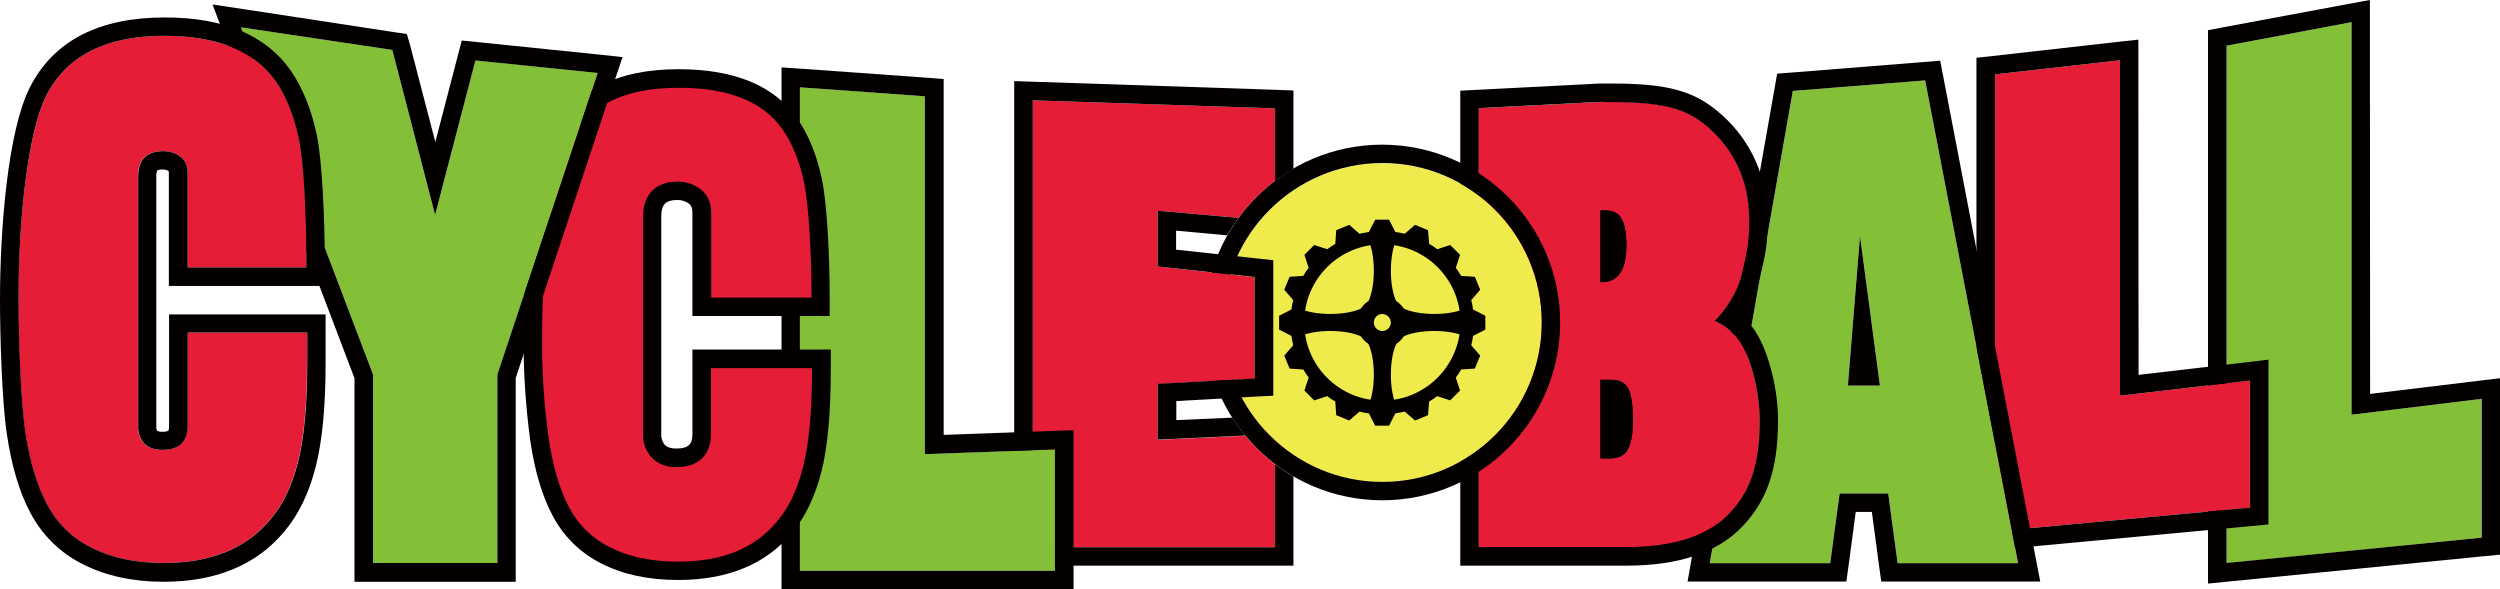
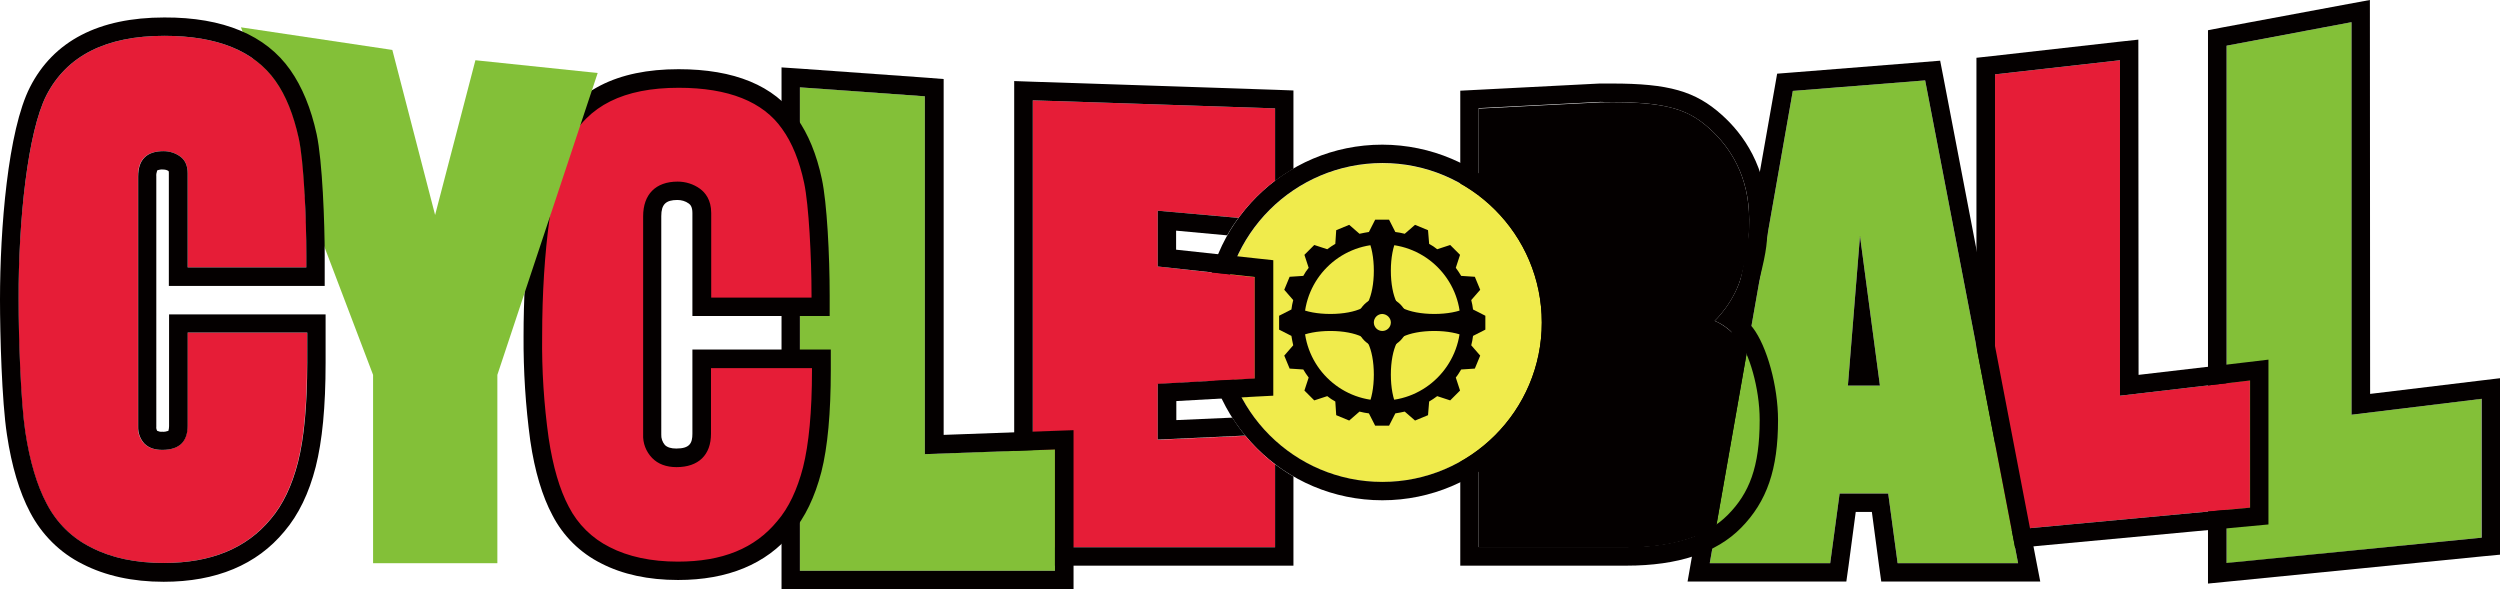
<svg xmlns="http://www.w3.org/2000/svg" version="1.1" id="レイヤー_1" x="0px" y="0px" viewBox="0 0 1116.4 263.1" style="enable-background:new 0 0 1116.4 263.1;" xml:space="preserve">
  <style type="text/css">
	.st0{fill:#040000;}
	.st1{fill:#83C038;}
	.st2{fill:#E61D37;}
	.st3{fill:#F0EB4C;}
</style>
  <g id="レイヤー_2_1_">
    <g id="レイヤー_1-2">
      <path class="st0" d="M776.2,151.4c-5.1-6.2-10.5-8.1-10.5-8.1s9.1-8.4,12.2-21c3-12.2,3.2-15.3,3.2-24.3    c0-19.1-8.3-32.1-17.6-40.5s-18.8-12.4-48.8-11.8l-54.4,2.8v196h66c20.8,0,35.9-4.8,45.3-14.4c9.4-9.6,14.2-21.4,14.2-42.3    C785.8,173.1,781,157.6,776.2,151.4" />
      <polygon class="st1" points="1050.1,9.9 1050.1,185.2 1108.1,178.1 1108.1,240.1 994.3,251.5 994.3,20.4   " />
      <path class="st0" d="M1050.1,9.9v175.3l58.1-7.1v62l-113.9,11.3v-231L1050.1,9.9z M1058.3,0l-9.8,1.8l-55.8,10.4l-6.7,1.3v247.1    l9.1-0.9l113.9-11.3l7.4-0.7v-78.8l-9.2,1.1l-48.8,5.9L1058.3,0L1058.3,0z" />
      <polygon class="st2" points="946.7,26.9 946.7,176.7 1004.7,169.9 1004.7,226.7 890.9,237.3 890.9,33.2   " />
      <path class="st0" d="M946.7,26.9v149.8l58.1-6.8v56.8l-113.9,10.6V33.2L946.7,26.9z M954.9,17.7l-9.2,1L889.9,25l-7.3,0.8v220.5    l9-0.8l113.9-10.6l7.5-0.7v-73.6l-9.2,1.1l-48.8,5.7L954.9,17.7L954.9,17.7z" />
      <path class="st1" d="M859.7,35.9l-59.1,4.7l-37.1,210.9h53.8l4.2-31.1h21.7l4.2,31.1h53.8L859.7,35.9z M825.2,172.2l5.4-66.8    l8.9,66.8H825.2z" />
      <path class="st0" d="M859.7,35.9l41.5,215.6h-53.8l-4.2-31.1h-21.7l-4.2,31.1h-53.8l37.1-210.9L859.7,35.9z M825.2,172.2h14.3    l-8.9-66.8L825.2,172.2 M866.4,27.1l-7.4,0.6l-59,4.7l-6.4,0.5l-1.1,6.3L755.3,250l-1.7,9.7h70.9l1-7.1l3.2-24h7.2l3.2,24l1,7.1    h71l-1.9-9.8L867.8,34.3L866.4,27.1z" />
-       <path class="st2" d="M771.6,230c-9.5,9.6-24.6,14.4-45.3,14.4h-66v-196l54.4-2.8c30-0.5,39.4,3.5,48.8,11.9s17.6,21.4,17.6,40.5    c0,9.1-0.2,12.1-3.2,24.3c-3.1,12.6-12.2,21-12.2,21s5.4,1.8,10.5,8.1c4.8,6.2,9.6,21.7,9.6,36.3    C785.8,208.7,781.1,220.4,771.6,230 M726.3,109.6c0-5.3-0.7-9.2-2.1-11.8c-1.4-2.6-3.8-3.8-7.2-3.8h-2.3v32h0.8    C722.5,126,726.3,120.5,726.3,109.6 M727.2,173.7c-1.3-2.7-3.9-4.1-7.7-4.1h-4.8v35.1h4.3c3.8,0,6.4-1.3,7.9-4s2.3-7,2.3-13    C729.2,181.1,728.5,176.5,727.2,173.7" />
      <path class="st0" d="M719.8,45.6c26,0,34.9,4,43.7,11.9c9.3,8.4,17.6,21.4,17.6,40.5c0,9.1-0.2,12.1-3.2,24.3    c-3.1,12.5-12.2,21-12.2,21s5.4,1.8,10.5,8.1c4.8,6.2,9.6,21.7,9.6,36.2c0,21-4.7,32.7-14.2,42.3s-24.5,14.4-45.3,14.4h-66v-196    l54.4-2.8C716.5,45.6,718.2,45.6,719.8,45.6 M714.7,126h0.8c7,0,10.8-5.5,10.8-16.4c0-5.3-0.7-9.2-2.1-11.8S720.4,94,717,94h-2.3    V126 M714.7,204.7h4.3c3.8,0,6.4-1.3,7.9-4s2.3-7,2.3-13c0-6.6-0.7-11.3-2-14s-3.9-4.1-7.7-4.1h-4.8V204.7 M719.8,37.3L719.8,37.3    c-1.7,0-3.4,0-5.2,0h-0.3l-54.4,2.8l-7.8,0.4v212.1h74.2c23,0,40.2-5.7,51.2-16.9c11.6-11.8,16.5-26.2,16.5-48.1    c0-15.1-4.9-32.9-11.3-41.3l-0.1-0.1l-0.1-0.1c-1.4-1.7-2.9-3.3-4.6-4.8c3.7-5.2,6.3-11,7.9-17.1c3.2-12.7,3.5-16.3,3.5-26.3    c0-23.4-11.1-38.3-20.4-46.6C757.1,40.7,745.2,37.3,719.8,37.3" />
      <path class="st3" d="M688.5,144.1c0,39.3-31.9,71.2-71.2,71.2s-71.2-31.9-71.2-71.2s31.9-71.2,71.2-71.2    C656.6,72.9,688.5,104.7,688.5,144.1C688.5,144,688.5,144,688.5,144.1" />
      <path class="st0" d="M617.3,72.8c39.3,0,71.2,31.9,71.2,71.2s-31.9,71.2-71.2,71.2s-71.2-31.9-71.2-71.2l0,0    C546.1,104.7,578,72.9,617.3,72.8L617.3,72.8 M617.3,64.6c-43.9,0-79.4,35.6-79.4,79.4s35.6,79.4,79.4,79.4s79.4-35.6,79.4-79.4    l0,0C696.7,100.2,661.1,64.7,617.3,64.6" />
      <path class="st0" d="M663.3,147.2V141l-5.5-2.8c-0.2-1.4-0.4-2.8-0.8-4.2l4-4.6l-2.4-5.8l-6.1-0.4c-0.7-1.2-1.5-2.4-2.4-3.6    l1.9-5.8l-4.4-4.4l-5.8,1.9c-1.1-0.9-2.3-1.7-3.6-2.4l-0.5-6.1l-5.8-2.4l-4.6,4c-1.4-0.4-2.8-0.6-4.2-0.8l-2.8-5.5h-6.2l-2.8,5.5    c-1.4,0.2-2.8,0.5-4.2,0.8l-4.6-4l-5.8,2.4l-0.4,6.1c-1.2,0.7-2.4,1.5-3.6,2.4l-5.8-1.9l-4.4,4.4l1.9,5.8    c-0.9,1.1-1.7,2.3-2.4,3.6l-6.1,0.4l-2.4,5.8l4,4.6c-0.4,1.4-0.6,2.8-0.8,4.2l-5.5,2.8v6.2l5.5,2.8c0.2,1.4,0.5,2.8,0.8,4.2    l-4,4.6l2.4,5.8l6.1,0.4c0.7,1.2,1.5,2.4,2.4,3.6l-1.9,5.8l4.4,4.4l5.8-1.9c1.1,0.9,2.3,1.7,3.6,2.4l0.4,6.1l5.8,2.4l4.6-4    c1.4,0.4,2.8,0.6,4.2,0.8l2.8,5.5h6.2l2.8-5.5c1.4-0.2,2.8-0.5,4.2-0.8l4.6,4l5.8-2.4l0.5-6.1c1.2-0.7,2.4-1.5,3.6-2.4l5.8,1.9    l4.4-4.4l-1.9-5.8c0.9-1.1,1.6-2.3,2.4-3.6l6.1-0.4l2.4-5.8l-4-4.6c0.4-1.4,0.6-2.8,0.8-4.2L663.3,147.2z M617.3,178.9    c-19.3,0-34.9-15.6-34.9-34.9s15.6-34.9,34.9-34.9s34.9,15.6,34.9,34.9l0,0C652.1,163.3,636.5,178.9,617.3,178.9" />
      <path class="st0" d="M617.3,155.4c-6.3,0-11.4-5.1-11.4-11.4c0-6.3,5.1-11.4,11.4-11.4c6.3,0,11.4,5.1,11.4,11.4l0,0    C628.7,150.3,623.6,155.4,617.3,155.4 M617.3,140.2c-2.1,0-3.8,1.7-3.8,3.8s1.7,3.8,3.8,3.8s3.8-1.7,3.8-3.8l0,0    C621.1,142,619.4,140.3,617.3,140.2" />
      <path class="st0" d="M623.7,106.8c0-1-0.8-1.9-1.8-2h-9.2c-1,0.1-1.8,1-1.8,2c1.6,3.2,2.6,8.3,2.6,14.1s-1,10.8-2.6,14.1    c0,1,0.8,1.9,1.8,2h9.2c1-0.1,1.8-1,1.8-2c-1.6-3.2-2.6-8.3-2.6-14.1S622.1,110,623.7,106.8" />
      <path class="st0" d="M623.7,153.2c0-1-0.8-1.9-1.8-2h-9.2c-1,0.1-1.8,1-1.8,2c1.6,3.2,2.6,8.3,2.6,14.1s-1,10.9-2.6,14.1    c0,1,0.8,1.9,1.8,2h9.2c1-0.1,1.8-1,1.8-2c-1.6-3.2-2.6-8.3-2.6-14.1S622.1,156.4,623.7,153.2" />
      <path class="st0" d="M580,137.6c-1,0-1.9,0.8-2,1.8v9.2c0.1,1,1,1.8,2,1.8c3.2-1.6,8.3-2.6,14.1-2.6s10.8,1,14.1,2.6    c1,0,1.9-0.8,2-1.8v-9.2c-0.1-1-1-1.8-2-1.8c-3.2,1.6-8.3,2.6-14.1,2.6S583.2,139.2,580,137.6" />
      <path class="st0" d="M626.4,137.6c-1,0-1.9,0.8-2,1.8v9.2c0.1,1,1,1.8,2,1.8c3.2-1.6,8.3-2.6,14.1-2.6s10.8,1,14.1,2.6    c1,0,1.9-0.8,2-1.8v-9.2c-0.1-1-1-1.8-2-1.8c-3.2,1.6-8.3,2.6-14.1,2.6S629.6,139.2,626.4,137.6" />
      <path class="st2" d="M556.1,194.6l-39.1,1.8v-24.9l43.3-2.4v-45.3L517,119V94.1l36.1,3.2c4.6-6.3,10.1-11.9,16.3-16.6V48.4    l-108.2-3.6v199.6h108.2v-37C564.5,203.6,560,199.3,556.1,194.6" />
      <path class="st0" d="M569.4,207.4v37H461.2V44.8l108.2,3.6v32.4c2.6-2,5.4-3.8,8.2-5.5V40.4l-8-0.3l-108.2-3.6l-8.5-0.3v216.4    h124.7v-39.8C574.8,211.2,572.1,209.3,569.4,207.4" />
      <path class="st0" d="M517,171.4v24.9l39.1-1.8c-2.1-2.5-4-5.2-5.8-8l-25,1.1v-8.5l35.5-2l7.8-0.4v-60.5l-7.4-0.8l-36-3.9V103    l22.8,2.1c1.5-2.7,3.2-5.3,5-7.8l-36-3.2V119l43.3,4.7V169L517,171.4z" />
      <polygon class="st1" points="413,43 413,202.8 471.1,200.6 471.1,254.9 357.2,254.9 357.2,39   " />
      <path class="st0" d="M357.2,39l55.8,4v159.8l58.1-2.1v54.2H357.2V39z M349,30.1v233h130.4v-71l-8.5,0.3l-49.5,1.8V35.3l-7.6-0.6    l-55.8-4L349,30.1z" />
      <path class="st2" d="M366.9,160.3v5.1c0,18.9-1.4,33.7-4.1,44.3s-6.8,19.2-12.3,25.6c-10.8,13-26.6,19.5-47.6,19.5    c-12.7,0-23.5-2.3-32.4-6.9c-8.6-4.2-15.6-11.1-20-19.7c-4.3-8.1-7.5-18.8-9.5-32c-2.1-15.3-3.1-30.7-3-46.2    c0-35.7,4.1-71.9,12.5-88.3c9.1-17.8,26.7-26.6,52.7-26.6c23.6,0,40.1,6.7,49.6,20.1c4.7,6.6,8.2,15.2,10.5,25.6    c2.3,10.5,3.4,34.3,3.4,51.1v5.1h-53.1V95.2c0-3.4-1.1-5.9-3.3-7.5c-2.2-1.6-4.8-2.4-7.5-2.4c-7.5,0-11.3,3.8-11.3,11.3V194    c-0.1,2.8,0.9,5.6,2.8,7.6c1.9,1.9,4.5,2.8,8,2.8c7.5,0,11.3-3.6,11.3-10.8v-33.4L366.9,160.3L366.9,160.3z" />
      <path class="st0" d="M302.8,259c-13.3,0-24.8-2.5-34.3-7.4c-9.4-4.7-17-12.2-21.8-21.5c-4.5-8.4-7.9-19.6-9.9-33.3    c-2.1-15.5-3.1-31.1-3-46.8c0-31.3,3.4-71.4,12.9-90.2c9.8-19.2,28.7-28.9,56.3-28.9c24.9,0,42.7,7.3,52.9,21.9    c5,7,8.8,16.2,11.1,27.1c2.3,10.6,3.5,34.2,3.5,52v9.2h-61.3v-46c0-2.7-0.9-3.7-1.6-4.2c-1.5-1.1-3.3-1.6-5.1-1.6    c-5.2,0-7.2,2-7.2,7.2V194c-0.1,1.7,0.5,3.4,1.6,4.7c1.1,1.1,2.8,1.6,5.1,1.6c6,0,7.2-2.4,7.2-6.6v-37.6H371v9.2    c0,19.1-1.4,34.4-4.2,45.4c-2.9,11.2-7.3,20.4-13.2,27.3C342.1,251.9,325,259,302.8,259 M303.1,39.2c-24.6,0-40.6,8-49,24.4    c-7.3,14.4-12,48.4-12,86.5c-0.2,15.2,0.8,30.5,2.9,45.5c1.9,12.7,4.9,23,9,30.7c4,7.8,10.4,14.1,18.2,18    c8.3,4.3,18.6,6.5,30.5,6.5c19.9,0,34.4-5.9,44.4-18.1c5.1-5.9,8.9-14,11.5-24c2.6-10.3,4-24.9,4-43.3v-1h-45.1v29.3    c0,9.5-5.6,14.9-15.4,14.9c-4.6,0-8.3-1.4-10.9-4.1c-2.7-2.8-4.2-6.6-4-10.6V96.6c0-9.8,5.6-15.5,15.4-15.5c3.6,0,7.1,1.1,10,3.2    c2.3,1.7,5,4.9,5,10.8v37.8h44.8v-1c0-16.9-1.2-40.3-3.3-50.2s-5.4-18-9.8-24.1C340.8,45.4,325.3,39.2,303.1,39.2" />
      <polygon class="st1" points="166.6,251.5 166.6,167.4 107.6,12.2 175.2,22.3 194.3,96 212.3,26.9 266.9,32.6 222.1,167.4     222.1,251.5   " />
-       <path class="st0" d="M107.6,12.2l67.6,10.1L194.3,96l18-69l54.6,5.6l-44.8,134.7v84.1h-55.5v-84.1L107.6,12.2z M94.9,2l5,13.2    l58.4,153.7v90.9h72v-91l44.4-133.5l3.3-9.8l-10.2-1.1l-54.6-5.6l-7-0.7l-1.8,6.9l-10,38.4l-11.2-43l-1.5-5.2l-5.4-0.8L108.9,4.1    L94.9,2z" />
      <path class="st2" d="M137.1,148.7V162c0,18.9-1.4,33.7-4.1,44.3s-6.8,19.2-12.3,25.6c-10.8,13-26.6,19.5-47.6,19.5    c-12.7,0-23.5-2.3-32.4-6.9c-8.6-4.2-15.6-11.1-20-19.7c-4.3-8.1-7.5-18.8-9.5-32s-3-41.5-3-59.1c0-35.6,4.2-74.7,12.5-91.1    C29.8,24.9,47.3,16,73.4,16c23.6,0,40.1,6.7,49.6,20.1c4.7,6.6,8.2,15.1,10.5,25.6s3.4,35.7,3.4,52.5v5.2H83.8v-42    c0-3.4-1.1-5.9-3.3-7.5c-2.2-1.6-4.8-2.4-7.6-2.4c-7.5,0-11.3,3.8-11.3,11.3v111.7c-0.1,2.8,0.9,5.6,2.8,7.6    c1.9,1.9,4.5,2.8,8,2.8c7.5,0,11.3-3.6,11.3-10.8v-41.6h53.4V148.7z" />
      <path class="st0" d="M73.4,16c23.6,0,40.1,6.7,49.6,20.1c4.7,6.6,8.1,15.2,10.4,25.6c2.3,10.5,3.4,35.7,3.4,52.5v5.2h-53v-42    c0-3.4-1.1-5.9-3.3-7.5c-2.2-1.6-4.8-2.4-7.5-2.4c-7.5,0-11.3,3.8-11.3,11.3v111.7c-0.1,2.8,0.9,5.6,2.8,7.6    c1.9,1.9,4.5,2.8,8,2.8c7.5,0,11.3-3.6,11.3-10.8v-41.6h53.4V162c0,18.9-1.4,33.7-4.1,44.3s-6.8,19.2-12.3,25.6    c-10.8,13-26.6,19.5-47.6,19.5c-12.7,0-23.5-2.3-32.4-6.9c-8.6-4.2-15.6-11.1-20-19.7c-4.3-8.1-7.5-18.8-9.5-32s-3-41.5-3-59.1    C8.2,98.1,12.4,59,20.7,42.6C29.8,24.9,47.3,16,73.4,16 M73.4,7.8c-29.3,0-49.5,10.5-60,31.1C3.5,58.3,0,102.2,0,133.8    c0,15.4,0.8,45.4,3.1,60.3c2.1,14.1,5.6,25.7,10.3,34.6c5.2,10,13.4,18.2,23.5,23.2c10.1,5.2,22.3,7.9,36.2,7.9    c23.4,0,41.6-7.6,53.9-22.5c6.3-7.4,11-17.1,14-28.9c2.9-11.5,4.4-26.6,4.4-46.4v-21.6H75.5v49.9c0,0.7-0.1,1.4-0.3,2.1    c-0.9,0.3-1.8,0.5-2.8,0.4c-0.7,0.1-1.5-0.1-2.2-0.4c-0.3-0.5-0.5-1.2-0.4-1.8V78.8c-0.1-0.9,0.1-1.8,0.4-2.7    c0.8-0.3,1.7-0.5,2.6-0.4c0.9,0,1.8,0.2,2.5,0.7c0.1,0.3,0.1,0.7,0.1,1v50.3H145v-13.5c0-14.6-1-42.2-3.6-54.3    c-2.5-11.5-6.5-21.2-11.8-28.7C118.7,15.7,99.7,7.7,73.4,7.8" />
    </g>
  </g>
</svg>